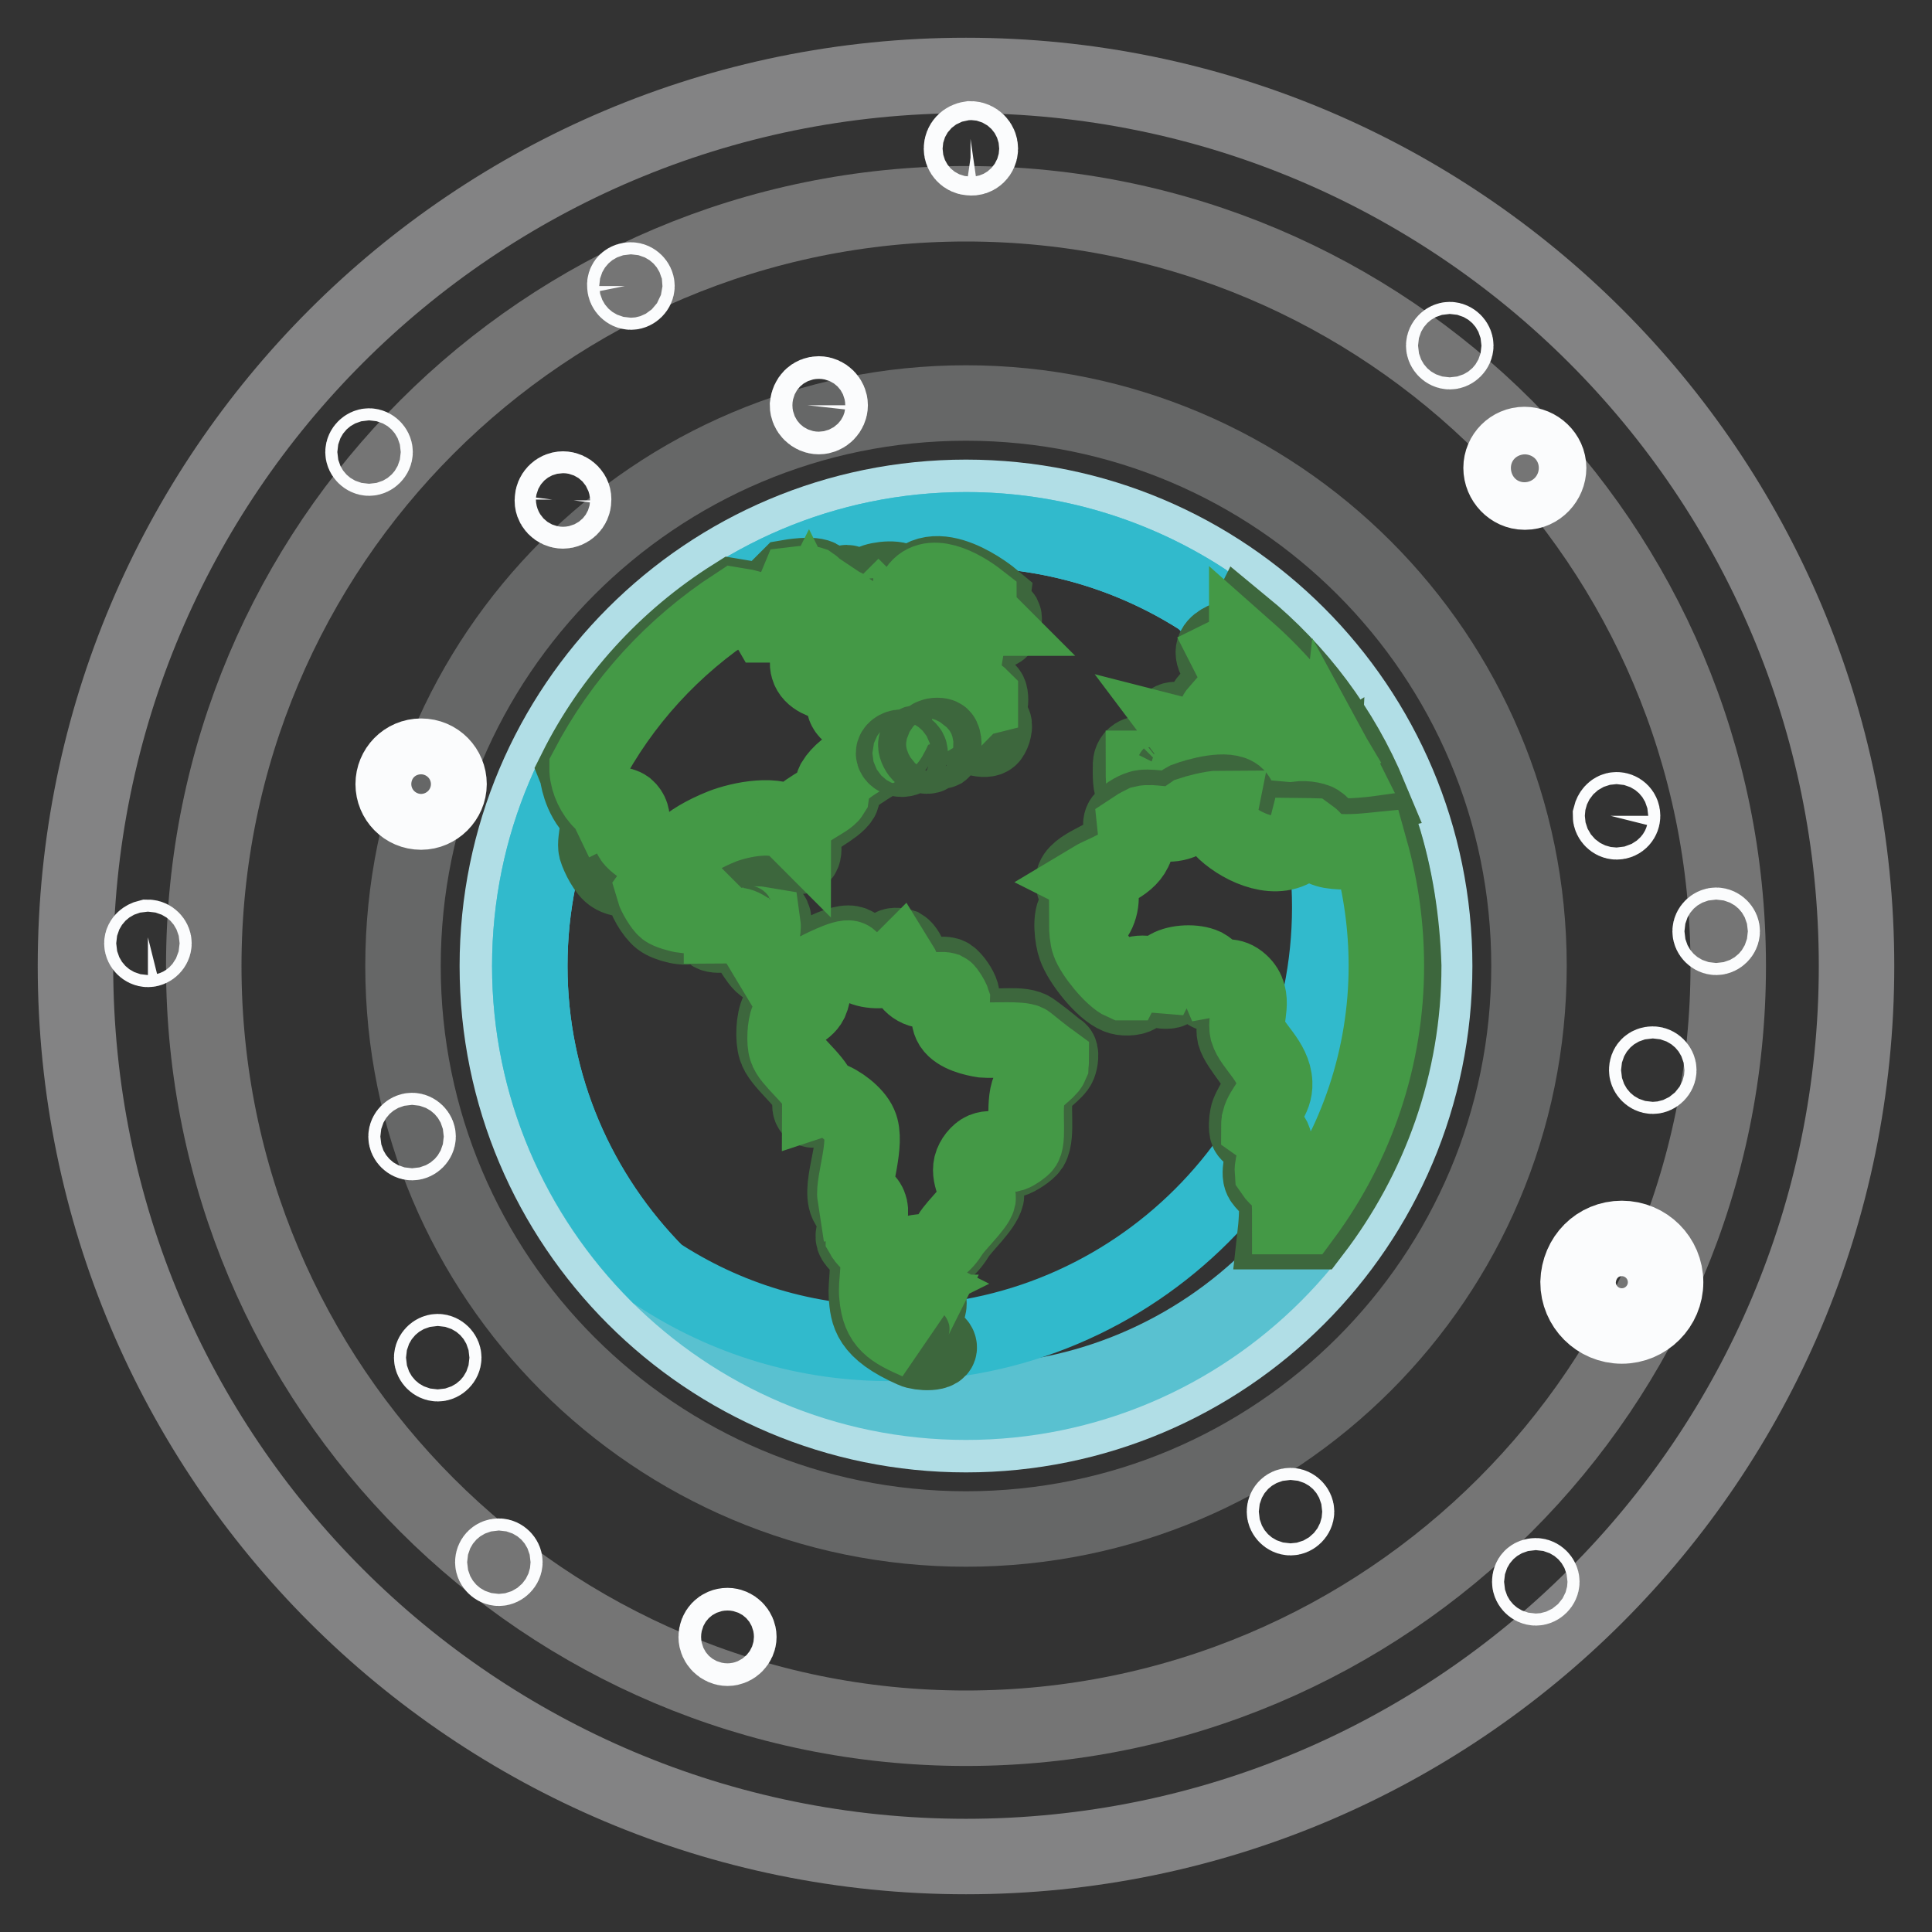
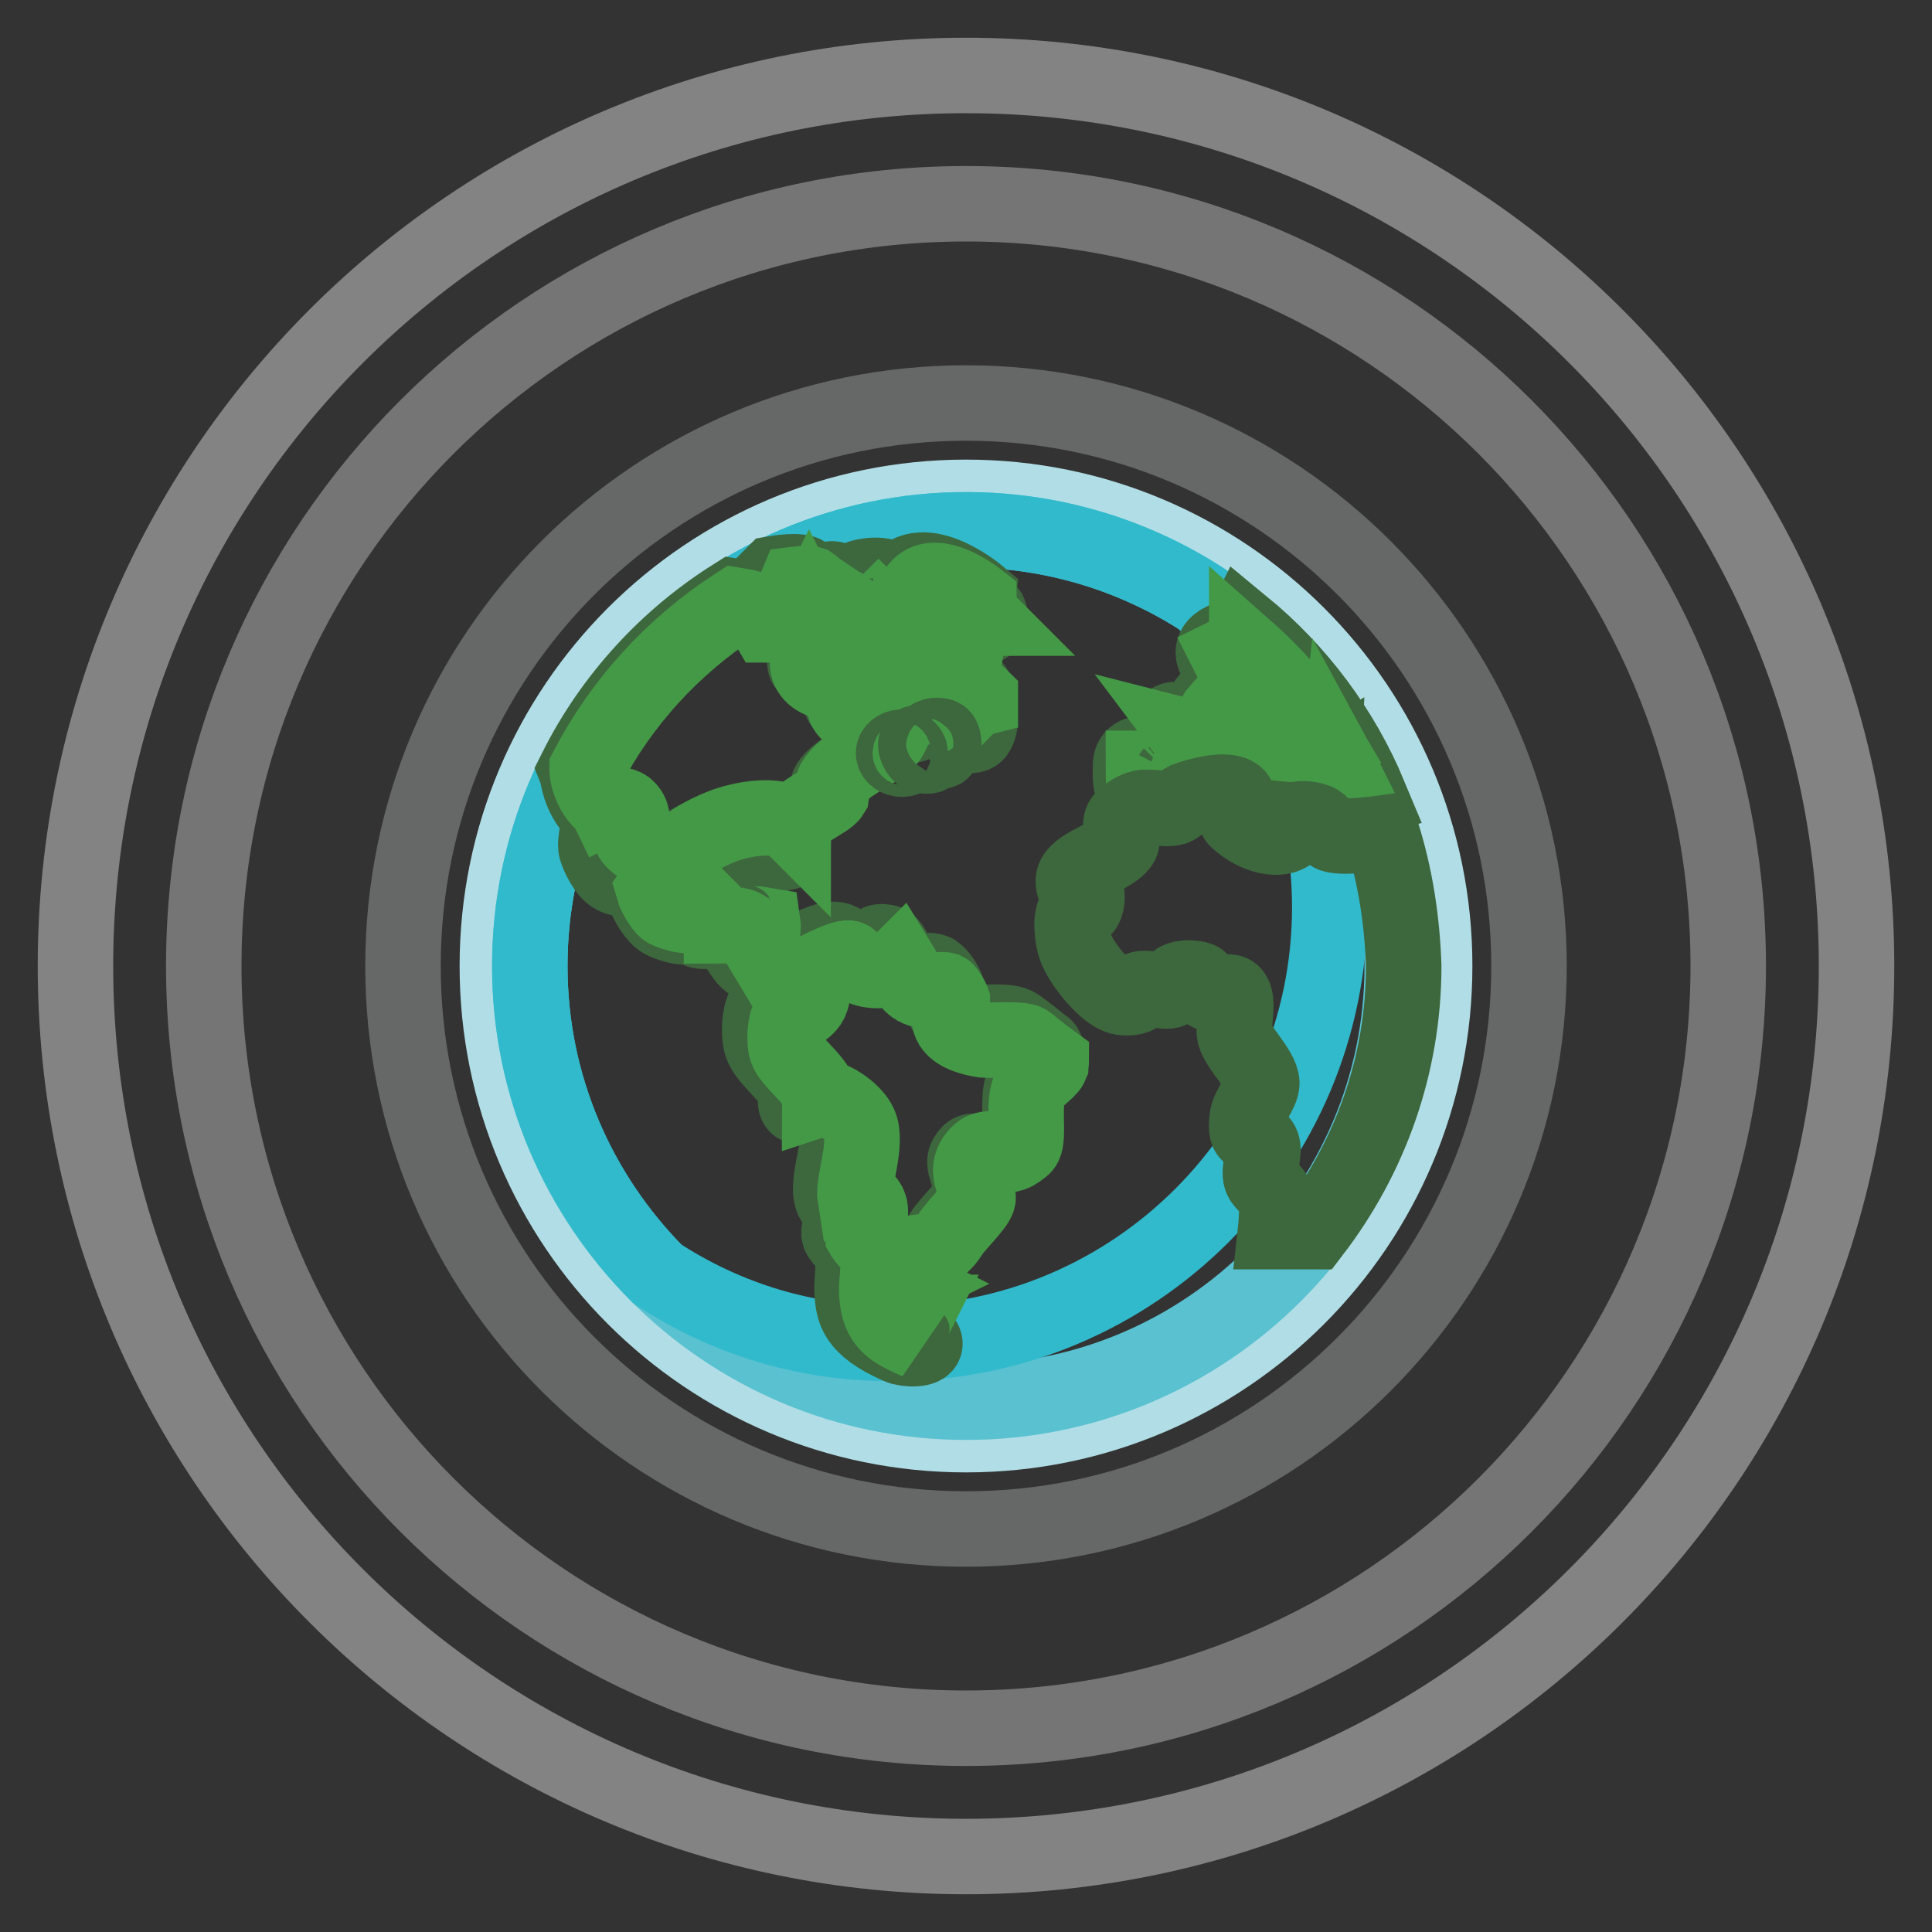
<svg xmlns="http://www.w3.org/2000/svg" version="1.1" x="0px" y="0px" viewBox="0 0 256 256" enable-background="new 0 0 256 256" xml:space="preserve">
  <rect x="0" y="0" width="256" height="256" fill="#333333" stroke="none" />
  <g>
    <path stroke-width="10" fill-opacity="0" stroke="#838384" d="M128,10c65.2,0,118,52.8,118,118c0,65.2-52.8,118-118,118c-65.2,0-118-52.8-118-118C10,62.8,62.8,10,128,10 z" />
    <path stroke-width="10" fill-opacity="0" stroke="#757575" d="M27,128c0,55.8,45.2,101,101,101c55.8,0,101-45.2,101-101S183.8,27,128,27C72.2,27,27,72.2,27,128z" />
    <path stroke-width="10" fill-opacity="0" stroke="#666767" d="M53.4,128c0,41.2,33.4,74.6,74.6,74.6c41.2,0,74.6-33.4,74.6-74.6c0-41.2-33.4-74.6-74.6-74.6 C86.8,53.4,53.4,86.8,53.4,128z" />
    <path stroke-width="10" fill-opacity="0" stroke="#b1dee6" d="M190.1,128c0,34.3-27.8,62.1-62.1,62.1c-34.3,0-62.1-27.8-62.1-62.1S93.7,65.9,128,65.9 C162.3,65.9,190.1,93.7,190.1,128z" />
    <path stroke-width="10" fill-opacity="0" stroke="#59c1d0" d="M185.8,128c0,31.9-25.9,57.8-57.8,57.8c-31.9,0-57.8-25.9-57.8-57.8S96.1,70.2,128,70.2 C159.9,70.2,185.8,96.1,185.8,128z" />
    <path stroke-width="10" fill-opacity="0" stroke="#31bacc" d="M87.1,168.8c-10.4-10.5-16.9-24.9-16.9-40.8c0-31.9,25.9-57.8,57.8-57.8c11.5,0,22.3,3.4,31.3,9.2 c10.4,10.5,16.9,24.9,16.9,40.8c0,31.9-25.9,57.8-57.8,57.8C106.8,178.1,96.1,174.7,87.1,168.8L87.1,168.8z" />
-     <path stroke-width="10" fill-opacity="0" stroke="#3d673d" d="M78.9,107.6c0.9,0.8-0.2,3.7,0.1,4.9c0.3,1,1.3,3,2.2,3.5c0.4,0.3,1.6,0.7,2.1,0.3c0.3-0.2,0.4-1.2,0.2-1.6 c-0.3-0.9-2.3-1.9-2.6-2.7c-0.3-0.8-0.6-2.9,0-3.6c0.2-0.2,1-0.3,1.3-0.1c0.7,0.6-0.1,2.6,0.2,3.4c0.6,1.4,3.9,2.9,4,4.4 c0.1,0.5-1.1,1.3-1.1,1.8c0,1.1,1.3,3.2,2.2,3.9c0.9,0.7,3.5,1.4,4.5,0.8c0.2-0.1,0-0.9,0.2-1c0.4-0.3,1.6,0.1,1.9,0.5 c0.2,0.3-0.1,1.2,0.1,1.5c0.6,0.7,2.9-0.1,3.7,0.3c1.2,0.6,2.3,3.6,3.5,4.2c1,0.5,3.7-0.3,4.6,0.5c0.6,0.5,0.4,2.4,0.1,3.1 c-0.4,0.8-2.5,1.5-3,2.3c-0.6,1.1-0.7,3.7-0.3,4.9c0.5,1.8,3.8,4.2,4.5,6c0.2,0.5-0.2,1.7,0.2,2.1c0.4,0.3,1.5-0.3,1.9-0.1 c1,0.3,2.9,1.7,3.3,2.6c1.1,2.4-1.9,8.4-0.2,10.4c0.2,0.2,1.1-0.2,1.3,0c0.7,0.8-1,3.2-0.7,4.2c0.2,0.7,1.5,1.5,1.7,2.2 c0.4,1.3-0.1,4,0,5.4c0.2,2.4,0.3,4.6,6.2,7.2c0.8,0.4,3.9,0.6,3.4-0.6c-0.3-0.7-2.1-1.4-2.3-2.2c-0.3-0.9,1.4-2.9,0.9-3.7 c-0.2-0.4-1.3,0-1.7-0.2c-0.3-0.2-0.9-0.8-0.9-1.1c0-0.5,1.2-0.8,1.4-1.3c0.1-0.2,0.1-0.5,0-0.7c-0.2-0.3-1.2-0.4-1.5-0.7 c-0.2-0.2-0.2-0.9,0-1c1.4-1.2,4.1,0.4,6.5-3.6c0.9-1.4,3.5-3.7,3.9-5.3c0.2-1.1-1.2-3.3-0.9-4.4c0.1-0.3,0.5-0.9,0.8-1 c0.8-0.3,2.7,0.8,3.5,0.6c0.7-0.2,2.1-1.1,2.5-1.7c1-1.7,0-5.9,0.8-7.7c0.4-1,2.5-2.2,2.9-3.2c0.2-0.5,0.4-1.7,0-1.9 c-0.9-0.6-0.5-0.5-3.5-2.7c-1.3-1-4.8-0.3-6.4-0.6c-0.9-0.1-2.7-0.5-3.2-1.3c-0.4-0.6,0.4-2.3,0.2-3c-0.2-0.7-1-1.9-1.6-2.3 c-0.8-0.5-3,0.2-3.8-0.2c-1-0.5-1.5-3.1-2.5-3.7c-0.3-0.1-1-0.2-1.3,0c-0.2,0.1-0.1,0.7-0.2,0.8c-0.7,0.5-2.7,0.5-3.4,0.1 c-1.6-0.9-0.9-2.8-7.4,0.7c-1.1,0.6-4,0.2-4.8-0.7c-0.8-0.9,0.7-4.1-0.1-5c-0.6-0.7-3,0-3.4-0.8c-0.4-0.7,1.5-2.4,1.1-3.2 c-0.2-0.4-1.1-0.6-1.5-0.6c-1.2,0.2-2.9,2.5-4.1,2.9c-2.2,0.6-9.9-4.2,1.9-8.9c1.8-0.7,6.5-1.8,7.9-0.3c0.4,0.4-0.4,1.6-0.1,2.1 c0.3,0.5,1.6,1.2,2.1,0.9c0.7-0.5-0.1-2.7,0.3-3.4c0.8-1.5,4.2-2.8,5-4.2c0.2-0.3,0-1.1,0.2-1.4c1.1-1.9,5.4-3.7,6.9-5.3 c0.7-0.8,1.4-3.2,2.4-3.4c0.5-0.1,1.2,1,1.7,0.9c0.3,0,1-0.6,0.9-0.9c-0.1-0.5-1.4-0.5-1.6-0.9c-0.3-0.5,0.1-2.2,2.2-0.3 c2.1,1.8,2.5-0.3,3.3-0.5c0.2-0.1,0.8,0.3,0.8,0.6c0,0.2-0.6,0.4-0.7,0.6c-0.2,0.3-0.2,1.2,0,1.5c0.5,0.8,2.7,1.6,3.5,1.1 c0.4-0.2,0.8-1.5,0.6-1.9c-0.2-0.5-1.8-0.3-2.1-0.8c-0.1-0.2-0.1-0.6,0-0.8c0.2-0.3,1.3-0.3,1.5-0.7c0.2-0.4,0.2-1.4,0-1.8 c-0.3-0.6-1.7-1-2.1-1.6c-0.4-0.7,0.4-2.9-0.3-3.3c-0.6-0.4-1.9,1-2.6,1.1c-0.3,0-1,0.1-1.1-0.1c-0.3-0.4,0.3-1.5,0-1.9 c-0.6-0.9-2.9-1.6-4-1.5c-0.6,0.1-1.7,0.8-1.9,1.4c-0.5,1,0.7,3.5,0,4.4c-0.5,0.6-2.4,0-3,0.5c-0.6,0.4-0.9,2.3-1.5,2.8 c-0.2,0.2-0.9,0.4-1.1,0.2c-0.6-0.5,0.6-2.7,0-3.3c-1-1-10-0.8-1-5.4c0.9-0.5,2.9-2.2,3.9-1.7c0.4,0.2,0.1,1.5,0.5,1.7 c0.3,0.2,1.2-0.1,1.5-0.3c0.2-0.3,0-1.2,0.2-1.4c0.3-0.2,1.1,0.3,1.4,0.1c0.8-0.3,1.4-2.2,2.1-2.6c0.9-0.6,4.4-0.7,4.4-0.7 s0.9,0.8,0.8,1.1c-0.2,1-3.5,1.6-3.3,2.6c0.3,1.3,3.9,1.8,5,1.3c0.4-0.2,0.4-1.3,0.7-1.5c0.6-0.4,2.2,0.2,2.8-0.2 c0.4-0.3,0.7-1.4,0.5-1.8c-0.2-0.3-1.2-0.2-1.4-0.5c-0.3-0.4-0.1-1.9-0.1-1.9s-8-6.7-11.1-0.9c-0.3,0.5,0.2,1.9-0.2,2.3 c-0.4,0.4-1.9,0.4-2.3,0c-0.3-0.3-0.3-1.4-0.1-1.8c0.3-0.6,2.1-0.9,1.9-1.5c-0.3-1-3.3-0.7-4.2-0.2c-0.4,0.2-1.3,1.3-1,1.7 c0.1,0.2,0.8-0.1,1,0.1c0.3,0.3,0.5,1.3,0.2,1.6c-0.4,0.5-2.1-0.6-2.6-0.1c-0.2,0.2,0,0.8-0.2,0.9c-0.8,0.6-3.2,0.8-3.9,0.1 c-0.3-0.3-0.2-1.5,0.1-1.7c0.6-0.4,2.1,0.3,2.7,0c0.5-0.3,1.5-1.3,1.4-1.8c0-0.3-0.7-0.8-1-0.8c-0.3,0-0.8,0.7-1,0.9 c-0.5,0.5,0,0.5-2.5-1.5c-0.8-0.7-4.2-0.1-4.2-0.1l-2.2,2.2l1.9,0.1l-0.6,1.6c0,0,2.5-0.3,3,0.2c0.1,0.1,0,0.7-0.1,0.8 c-0.6,0.6-3.4,0.7-3.4,0.7l-1-1.7L99,79.3l-1.8-0.3c-8.9,5.6-16.2,13.6-20.9,23l0.2,0.5C76.5,102.6,76.8,105.6,78.9,107.6 L78.9,107.6z" />
+     <path stroke-width="10" fill-opacity="0" stroke="#3d673d" d="M78.9,107.6c0.9,0.8-0.2,3.7,0.1,4.9c0.3,1,1.3,3,2.2,3.5c0.4,0.3,1.6,0.7,2.1,0.3c0.3-0.2,0.4-1.2,0.2-1.6 c-0.3-0.9-2.3-1.9-2.6-2.7c-0.3-0.8-0.6-2.9,0-3.6c0.2-0.2,1-0.3,1.3-0.1c0.7,0.6-0.1,2.6,0.2,3.4c0.6,1.4,3.9,2.9,4,4.4 c0.1,0.5-1.1,1.3-1.1,1.8c0,1.1,1.3,3.2,2.2,3.9c0.9,0.7,3.5,1.4,4.5,0.8c0.2-0.1,0-0.9,0.2-1c0.2,0.3-0.1,1.2,0.1,1.5c0.6,0.7,2.9-0.1,3.7,0.3c1.2,0.6,2.3,3.6,3.5,4.2c1,0.5,3.7-0.3,4.6,0.5c0.6,0.5,0.4,2.4,0.1,3.1 c-0.4,0.8-2.5,1.5-3,2.3c-0.6,1.1-0.7,3.7-0.3,4.9c0.5,1.8,3.8,4.2,4.5,6c0.2,0.5-0.2,1.7,0.2,2.1c0.4,0.3,1.5-0.3,1.9-0.1 c1,0.3,2.9,1.7,3.3,2.6c1.1,2.4-1.9,8.4-0.2,10.4c0.2,0.2,1.1-0.2,1.3,0c0.7,0.8-1,3.2-0.7,4.2c0.2,0.7,1.5,1.5,1.7,2.2 c0.4,1.3-0.1,4,0,5.4c0.2,2.4,0.3,4.6,6.2,7.2c0.8,0.4,3.9,0.6,3.4-0.6c-0.3-0.7-2.1-1.4-2.3-2.2c-0.3-0.9,1.4-2.9,0.9-3.7 c-0.2-0.4-1.3,0-1.7-0.2c-0.3-0.2-0.9-0.8-0.9-1.1c0-0.5,1.2-0.8,1.4-1.3c0.1-0.2,0.1-0.5,0-0.7c-0.2-0.3-1.2-0.4-1.5-0.7 c-0.2-0.2-0.2-0.9,0-1c1.4-1.2,4.1,0.4,6.5-3.6c0.9-1.4,3.5-3.7,3.9-5.3c0.2-1.1-1.2-3.3-0.9-4.4c0.1-0.3,0.5-0.9,0.8-1 c0.8-0.3,2.7,0.8,3.5,0.6c0.7-0.2,2.1-1.1,2.5-1.7c1-1.7,0-5.9,0.8-7.7c0.4-1,2.5-2.2,2.9-3.2c0.2-0.5,0.4-1.7,0-1.9 c-0.9-0.6-0.5-0.5-3.5-2.7c-1.3-1-4.8-0.3-6.4-0.6c-0.9-0.1-2.7-0.5-3.2-1.3c-0.4-0.6,0.4-2.3,0.2-3c-0.2-0.7-1-1.9-1.6-2.3 c-0.8-0.5-3,0.2-3.8-0.2c-1-0.5-1.5-3.1-2.5-3.7c-0.3-0.1-1-0.2-1.3,0c-0.2,0.1-0.1,0.7-0.2,0.8c-0.7,0.5-2.7,0.5-3.4,0.1 c-1.6-0.9-0.9-2.8-7.4,0.7c-1.1,0.6-4,0.2-4.8-0.7c-0.8-0.9,0.7-4.1-0.1-5c-0.6-0.7-3,0-3.4-0.8c-0.4-0.7,1.5-2.4,1.1-3.2 c-0.2-0.4-1.1-0.6-1.5-0.6c-1.2,0.2-2.9,2.5-4.1,2.9c-2.2,0.6-9.9-4.2,1.9-8.9c1.8-0.7,6.5-1.8,7.9-0.3c0.4,0.4-0.4,1.6-0.1,2.1 c0.3,0.5,1.6,1.2,2.1,0.9c0.7-0.5-0.1-2.7,0.3-3.4c0.8-1.5,4.2-2.8,5-4.2c0.2-0.3,0-1.1,0.2-1.4c1.1-1.9,5.4-3.7,6.9-5.3 c0.7-0.8,1.4-3.2,2.4-3.4c0.5-0.1,1.2,1,1.7,0.9c0.3,0,1-0.6,0.9-0.9c-0.1-0.5-1.4-0.5-1.6-0.9c-0.3-0.5,0.1-2.2,2.2-0.3 c2.1,1.8,2.5-0.3,3.3-0.5c0.2-0.1,0.8,0.3,0.8,0.6c0,0.2-0.6,0.4-0.7,0.6c-0.2,0.3-0.2,1.2,0,1.5c0.5,0.8,2.7,1.6,3.5,1.1 c0.4-0.2,0.8-1.5,0.6-1.9c-0.2-0.5-1.8-0.3-2.1-0.8c-0.1-0.2-0.1-0.6,0-0.8c0.2-0.3,1.3-0.3,1.5-0.7c0.2-0.4,0.2-1.4,0-1.8 c-0.3-0.6-1.7-1-2.1-1.6c-0.4-0.7,0.4-2.9-0.3-3.3c-0.6-0.4-1.9,1-2.6,1.1c-0.3,0-1,0.1-1.1-0.1c-0.3-0.4,0.3-1.5,0-1.9 c-0.6-0.9-2.9-1.6-4-1.5c-0.6,0.1-1.7,0.8-1.9,1.4c-0.5,1,0.7,3.5,0,4.4c-0.5,0.6-2.4,0-3,0.5c-0.6,0.4-0.9,2.3-1.5,2.8 c-0.2,0.2-0.9,0.4-1.1,0.2c-0.6-0.5,0.6-2.7,0-3.3c-1-1-10-0.8-1-5.4c0.9-0.5,2.9-2.2,3.9-1.7c0.4,0.2,0.1,1.5,0.5,1.7 c0.3,0.2,1.2-0.1,1.5-0.3c0.2-0.3,0-1.2,0.2-1.4c0.3-0.2,1.1,0.3,1.4,0.1c0.8-0.3,1.4-2.2,2.1-2.6c0.9-0.6,4.4-0.7,4.4-0.7 s0.9,0.8,0.8,1.1c-0.2,1-3.5,1.6-3.3,2.6c0.3,1.3,3.9,1.8,5,1.3c0.4-0.2,0.4-1.3,0.7-1.5c0.6-0.4,2.2,0.2,2.8-0.2 c0.4-0.3,0.7-1.4,0.5-1.8c-0.2-0.3-1.2-0.2-1.4-0.5c-0.3-0.4-0.1-1.9-0.1-1.9s-8-6.7-11.1-0.9c-0.3,0.5,0.2,1.9-0.2,2.3 c-0.4,0.4-1.9,0.4-2.3,0c-0.3-0.3-0.3-1.4-0.1-1.8c0.3-0.6,2.1-0.9,1.9-1.5c-0.3-1-3.3-0.7-4.2-0.2c-0.4,0.2-1.3,1.3-1,1.7 c0.1,0.2,0.8-0.1,1,0.1c0.3,0.3,0.5,1.3,0.2,1.6c-0.4,0.5-2.1-0.6-2.6-0.1c-0.2,0.2,0,0.8-0.2,0.9c-0.8,0.6-3.2,0.8-3.9,0.1 c-0.3-0.3-0.2-1.5,0.1-1.7c0.6-0.4,2.1,0.3,2.7,0c0.5-0.3,1.5-1.3,1.4-1.8c0-0.3-0.7-0.8-1-0.8c-0.3,0-0.8,0.7-1,0.9 c-0.5,0.5,0,0.5-2.5-1.5c-0.8-0.7-4.2-0.1-4.2-0.1l-2.2,2.2l1.9,0.1l-0.6,1.6c0,0,2.5-0.3,3,0.2c0.1,0.1,0,0.7-0.1,0.8 c-0.6,0.6-3.4,0.7-3.4,0.7l-1-1.7L99,79.3l-1.8-0.3c-8.9,5.6-16.2,13.6-20.9,23l0.2,0.5C76.5,102.6,76.8,105.6,78.9,107.6 L78.9,107.6z" />
    <path stroke-width="10" fill-opacity="0" stroke="#449946" d="M108.6,145.6c0.3-0.1,0.7-0.1,1.2,0c1.4,0.4,3.5,2,4.1,3.4c1.1,2.4-0.9,7.7-0.6,9.6c0.5-0.1,1,0,1.5,0.5 c1.4,1.6-0.4,3.6-0.4,4.7c0.4,0.7,1.3,1.1,1.7,2.2c0.6,1.8-0.1,3.9,0.1,5.7c0.3,3.7,2,4.6,5.4,6.1c-0.3-0.3-0.6-0.6-0.7-1.1 c-0.3-1.1,0.3-2,0.7-2.8c-0.3,0-0.5-0.1-0.8-0.2c-0.8-0.5-1.7-1.5-1.6-2.4c0-0.6,0.3-1,0.7-1.2c-0.2-0.1-0.3-0.3-0.5-0.4 c-0.6-0.8-0.6-2.2,0.2-2.9c2.1-1.8,4.1,0.2,6.3-3.2c0.7-1.2,3.5-3.8,3.7-4.8c0.1-1-1.3-2.7-0.9-4.4c0.2-0.8,0.9-1.7,1.6-2 c1.5-0.6,2.7,0.5,3.8,0.5c0.4-0.1,1.4-0.8,1.6-1.1c0.7-1.2-0.2-5.5,0.7-7.5c0.6-1.3,2.5-2.4,2.8-3.1c0-0.1,0.1-0.4,0.1-0.6 c-1.1-0.8-2.2-1.7-3.2-2.5c-0.7-0.5-4.7-0.2-5.8-0.3c-1.3-0.2-3.4-0.7-4.2-1.9c-0.8-1.3,0.1-2.4,0.1-3.3c-0.1-0.3-0.7-1.3-0.9-1.4 c-1-0.3-2.5,0.5-3.9-0.3c-1.3-0.7-1.7-2.5-2.2-3.3c-0.1,0.1-0.2,0.2-0.3,0.3c-1.1,0.9-3.7,0.9-4.9,0.2c-0.6-0.3-0.9-0.7-1.4-1.1 c-0.6-0.4-4.3,1.5-4.8,1.8c-0.1,0.1-0.2,0.1-0.3,0.1c0.5,1.2,0.3,2.9-0.1,3.8c-0.7,1.4-2.4,1.6-3,2.4c-0.4,0.8-0.5,3.1-0.2,3.9 c0.4,1.5,3.6,3.8,4.4,5.8C108.7,144.9,108.6,145.2,108.6,145.6L108.6,145.6z M100.7,125.3c0.1-1,0.5-2.1,0.4-2.8 c-1.1-0.2-2.7,0.3-3.5-1.1c-0.6-1.1,0-2,0.6-2.8c-0.8,0.6-2.1,2.1-3.3,2.5c0.1,0.1,0.2,0.2,0.3,0.3c0.4,0.5,0.4,0.9,0.4,1.3 c0.9,0,2-0.4,3,0.2C99.3,123.2,100.1,124.3,100.7,125.3z M91.4,120.5c-3.4-1.8-5.7-7,4.3-11c2.3-0.9,7.4-2,9.4,0c0,0,0,0,0,0 c0-0.1,0.1-0.1,0.1-0.2c1-2,4.4-3.1,5-4.1c0.1-0.6,0-1,0.3-1.6c1.5-2.5,5.2-3.6,7.1-5.5c0.9-1,1.1-3.2,2.9-3.8c0-1.7,2-3.2,4.6-1 c0.1,0.1,0.4,0.3,0.5,0.4c0.5-0.3,0.6-0.9,1.6-1.1c0.5-0.1,1.2,0.1,1.6,0.4c0.3-0.3,0.7-0.4,1.1-0.5c0-0.1,0-0.2,0-0.2 c-0.6-0.6-1.5-0.7-2.1-1.7c-0.4-0.7-0.3-1.5-0.2-2.1c-0.4,0.3-0.8,0.5-1.3,0.6c-0.8,0.1-1.8,0.1-2.4-0.5c-0.7-0.8-0.4-1.5-0.3-2.2 c-0.6-0.4-2-0.8-2.5-0.8c-0.2,0.1-0.8,0.5-0.9,0.6c-0.2,1.2,1.1,3.2-0.2,4.7c-1,1.2-2.4,0.5-3.1,0.6c-0.6,0.8-0.5,2-1.6,2.8 c-0.8,0.6-2,0.8-2.8,0.2c-1.2-1-0.5-2.4-0.4-3.4c-0.5-0.1-1.3-0.3-1.6-0.4c-1.3-0.3-3-0.8-3.4-2.2c-0.7-2.3,3-4.2,4.6-5 c1-0.5,2.1-1.5,3.4-1.9c-0.4,0-0.9-0.1-1.3-0.3c-0.1,0.2-0.2,0.4-0.5,0.6c-1.3,1-4.5,1.3-5.7,0c-0.2-0.2-0.3-0.4-0.4-0.6 c-0.1,0.2-0.2,0.3-0.3,0.4c-0.9,0.9-3.2,1.1-4.4,1.1h-0.8l-1.1-1.9l-1.9-0.5l-1.2-0.2c-8.3,5.4-15.1,12.8-19.7,21.6l0,0.1l0,0.2 c0.1,1.5,0.9,3.2,2,4.2c0.2,0.2,0.4,0.4,0.5,0.6c0.8-0.4,2-0.4,2.7,0.1c1.4,1.2,0.4,2.8,0.6,3.9c0.5,1.2,3.9,2.4,4.1,4.8 c0.1,1.1-0.6,1.5-1.1,2.2c0.2,0.7,1.1,2.2,1.6,2.6c0.4,0.3,1.7,0.7,2.5,0.8C90.7,121.2,90.9,120.8,91.4,120.5L91.4,120.5z  M115.7,81.6c0.4,0,0.8,0,1.2,0.2c0.2,0.1,0.4,0.2,0.5,0.4c0.1-0.1,0.2-0.2,0.4-0.3c-0.5-0.1-0.9-0.3-1.2-0.6 c-0.1-0.1-0.1-0.1-0.2-0.2l0,0C116.1,81.4,115.9,81.6,115.7,81.6L115.7,81.6z M121.3,79.3c1.2-0.6,3.7-0.8,4.9-0.8h0.6l0.4,0.4 c0.6,0.6,1.3,1.4,1.2,2.3c-0.2,1.4-1.6,1.8-2.6,2.3c0.7,0.2,1.5,0.3,2.1,0.2c0.2-0.5,0.2-1,0.8-1.4c0.6-0.4,1.2-0.4,1.7-0.4 c-0.1-0.1-0.1-0.1-0.2-0.2c-0.4-0.5-0.5-1.4-0.5-2.2c-2.3-1.8-6.7-4.2-8.4-1.1C121.3,78.8,121.3,79,121.3,79.3z M107.2,79.4 c0.1-0.4,0.4-0.8,0.7-1.1c0.1-0.1,0.3-0.2,0.4-0.2c-0.3-0.2-0.5-0.5-0.8-0.7c-0.3-0.1-1.1-0.1-1.9,0l-0.5,1.2 c0.8,0.1,1.5,0.3,1.9,0.7C107.1,79.3,107.1,79.4,107.2,79.4z" />
    <path stroke-width="10" fill-opacity="0" stroke="#3d673d" d="M119.5,99c-0.6,0-1.1,0.4-1.1,0.8c0,0.4,0.5,0.8,1.1,0.8c0.6,0,1.1-0.4,1.1-0.8 C120.6,99.3,120.1,99,119.5,99z M123,98.5c-0.3,0.2-1.4-0.3-1.6,0c-0.2,0.3,0.2,1.1,0.5,1.4c0.2,0.2,1,0.4,1.3,0.2 c0.3-0.2,0.2-1,0.5-1.1c0.3-0.1,0.9,0.6,1.1,0.5c0.4-0.3,0.3-1.6,0-1.9c-0.2-0.2-1-0.2-1.3,0C123.2,97.6,123.2,98.4,123,98.5z  M161.6,88.2c0.3,0.4,0.4,1.7,0.8,1.9c0.5,0.3,1.9-0.8,2.4-0.5c0.5,0.4,0.6,2.1,0.1,2.5c-0.8,0.8-3.5-0.2-4.5,0.3 c-0.9,0.5-1.4,2.8-2.3,3.2c-0.6,0.3-2.3-0.6-2.9-0.1c-0.5,0.4-0.7,2.1-0.3,2.6c0.1,0.2,0.8,0,0.9,0.2c0.3,0.3,0.3,1.4,0,1.7 c-0.8,0.7-3.2-0.3-4.2-0.2c-0.6,0-1.9,0.2-1.8,1.8c0,0.8-0.1,2.7,0.5,3.3c0.4,0.5,1.7,0.7,2.3,0.7c1-0.1,2.9-1.1,3.7-1.7 c0.9-0.7,1.7-3.2,2.7-3.7c0.6-0.3,2.1,0.7,2.8,0.5c0.6-0.2,0.9-1.9,1.5-1.8c0.4,0.1,0.2,1.4,0.5,1.7c0.7,0.9,3.5,1.3,3.9,2.4 c0.2,0.5-0.9,1.8-0.6,2.3c0.1,0.1,0.3,0.2,0.5,0.1c0.7-0.2,1.7-2.3,1.7-2.3s-2.6-1.9-3.1-2.7c-0.2-0.4-0.7-1.4-0.5-1.7 c0.4-0.5,1.8-0.3,2.4-0.1c0.8,0.3,2.1,1.4,2.4,2.2c0.3,0.6,0,2,0.3,2.5c0.4,0.7,1.6,2.3,2.3,1.9c1-0.5,0.2-2.5,2.2-3.7 c0,0-0.1,1.9,0.1,2.5c0.2,0.6,0.9,1.6,1.5,1.8c1.1,0.5,4.6-0.3,4.6-0.3c-3.7-8.9-9.5-16.6-16.8-22.6l-0.6,1.2 C164,84.4,158.8,84.9,161.6,88.2L161.6,88.2z" />
    <path stroke-width="10" fill-opacity="0" stroke="#449946" d="M160.9,99c0.5-0.9,1-1.9,2.5-1.7c0.4,0,0.7,0.2,0.9,0.3c1-1.1,3-1,4.3-0.5c1.2,0.4,2.9,1.9,3.4,3.1 c0.5,1,0.2,1.7,0.3,2.4l0,0c0.3-0.9,0.6-1.6,2-2.4l1.8-1c-2.9-4.9-6.6-9.3-10.9-13.1l0,0.1l-1,0.1c-0.3,0-1.1,0.2-1.5,0.4 c0.1,0.2,0.2,0.4,0.3,0.4c0.3,0.3,0.4,0.6,0.5,1c0.8-0.3,1.5-0.5,2.4,0.2c1.3,1.1,1.5,4,0.3,5.2c-1.5,1.5-3.4,0.5-4.8,0.7 c-0.8,0.9-0.8,2.5-2.4,3.2c-0.6,0.3-1.1,0.3-1.5,0.2c0.3,0.4,0.4,0.9,0.5,1.4c0.1-0.1,0.3-0.2,0.4-0.2 C159.4,98.4,160.1,98.8,160.9,99L160.9,99z M177.1,100.9l-0.1,0.9c0,0.4-0.1,1.4,0,1.8c0.1,0.2,0.5,0.8,0.5,0.8 c0.3,0.1,0.8,0,1.4,0C178.3,103.2,177.7,102,177.1,100.9z M155.4,102.3c-1.3,0.1-2.6-0.5-3.8-0.5c0,0-0.1,0-0.1,0 c0,0.4,0,1.6,0.1,2.1c0.3,0.1,0.6,0.1,0.8,0.1c0.6,0,2.2-0.9,2.7-1.3C155.2,102.6,155.3,102.5,155.4,102.3L155.4,102.3z" />
    <path stroke-width="10" fill-opacity="0" stroke="#3d673d" d="M183.1,110.4c0,0-5,0.7-6.5,0.2c-0.7-0.2-1.5-1.6-2.2-1.8c-0.7-0.3-2.5-0.5-3.1,0c-0.3,0.2-0.1,1.2-0.3,1.5 c-1.3,1.2-4.5,0.7-7.1-1.7c-0.6-0.5,0.5-2.5,0-3.1c-1.2-1.2-5.2-0.1-6.8,0.5c-0.4,0.2-1.1,0.9-1.5,1c-1.1,0.4-3.5-0.3-4.6,0.1 c-0.7,0.2-2.1,1-2.4,1.7c-0.3,0.7,0.3,2.2,0,2.9c-0.9,1.7-5.6,2.8-6.3,4.6c-0.2,0.4,0,1.4,0.3,1.7c0.2,0.2,1.1,0,1.3,0.2 c0.3,0.5,0.1,1.8-0.3,2.2c-0.2,0.2-0.9-0.1-1,0.1c-0.9,0.9-0.5,3.9-0.1,5c0.7,2,3.6,5.7,5.6,6.5c0.6,0.3,2.1,0.3,2.6-0.1 c0.1-0.1,0-0.6,0.1-0.7c0.8-0.7,3.4,0.5,4.4,0c0.3-0.2,0.5-1.1,0.8-1.3c0.6-0.4,2.2-0.4,2.9-0.1c0.5,0.2,0.8,1.6,1.3,1.8 c0.7,0.4,2.5-0.5,3.1,0c1,0.9,0,4.2,0.3,5.5c0.5,1.8,3.5,4.6,3.6,6.4c0,1.2-1.7,3.2-1.9,4.4c-0.1,0.5-0.2,1.6,0,2.1 c0.3,0.6,1.7,1,1.9,1.6c0.5,1-0.5,3.4-0.1,4.5c0.2,0.7,1.7,1.7,1.9,2.4c0.4,1.1,0,4.7,0,4.7h5c7.5-9.8,12-22,12-35.2 C185.8,122,184.9,116.1,183.1,110.4L183.1,110.4z" />
-     <path stroke-width="10" fill-opacity="0" stroke="#449946" d="M144,122.4c0,0.8,0.1,2,0.3,2.5c0.5,1.5,3.1,4.7,4.5,5.3c0.1,0,0.1,0,0.2,0c0.1-0.2,0.3-0.3,0.4-0.5 c1.5-1.3,3-0.5,4.4-0.4c0.2-0.4,0.4-0.8,1-1.1c1.2-0.7,3.5-0.8,4.8-0.2c0.9,0.5,1.1,1,1.4,1.7c1.1-0.2,2.2-0.6,3.4,0.5 c2.1,1.9,0.5,4.6,0.9,6.4c0.6,2,3.5,4,3.6,6.9c0.1,2.2-1.6,3.3-2,4.9c0,0.2-0.1,0.4-0.1,0.7c0.7,0.5,1.4,0.7,1.9,1.7 c0.8,1.8-0.2,3.3-0.1,4.5c0.6,0.9,1.5,1.2,2,2.6c0.3,0.8,0.3,2.1,0.3,3.3h1.8c7.1-9.6,11-21.2,11-33.2c0-5.2-0.7-10.3-2.1-15.3 c-2,0.2-4.5,0.3-5.8-0.1c-1.3-0.4-1.5-1.3-2.2-1.8c-0.1,0-0.4-0.1-0.7-0.1c-0.1,0.4-0.3,0.8-0.7,1.2c-2.8,2.6-7.5,0.5-9.9-1.7 c-1.1-1-0.8-2.1-0.6-3.1c-1.2,0-3.3,0.6-3.9,0.8c-0.6,0.4-0.9,0.9-1.7,1.1c-1.7,0.5-3.4-0.2-4.6,0.1c-0.2,0.1-0.8,0.4-1.1,0.6 c0.1,1,0.5,1.8-0.1,3c-1,2.1-4,2.9-5.5,3.8c0.2,0.1,0.4,0.3,0.6,0.6c0.9,1.3,0.5,3.7-0.6,4.8C144.7,122.2,144.4,122.3,144,122.4 L144,122.4z" />
-     <path stroke-width="10" fill-opacity="0" stroke="#fbfcfd" d="M108.5,52.2c0.8,0,1.5,0.7,1.5,1.5c0,0.8-0.7,1.5-1.5,1.5s-1.5-0.7-1.5-1.5 C107.1,52.8,107.7,52.2,108.5,52.2z M156.4,44.2L156.4,44.2z M128.6,18.4c0.7,0,1.3,0.6,1.3,1.3c0,0.7-0.6,1.3-1.3,1.2 c-0.7,0-1.2-0.6-1.2-1.2C127.4,19,127.9,18.5,128.6,18.4z M203.5,208.8c0.4,0,0.8,0.4,0.8,0.8c0,0.4-0.4,0.8-0.8,0.8 c-0.4,0-0.8-0.4-0.8-0.8C202.7,209.1,203,208.8,203.5,208.8z M66.1,206.2c0.4,0,0.8,0.4,0.8,0.8s-0.4,0.8-0.8,0.8s-0.8-0.4-0.8-0.8 S65.6,206.2,66.1,206.2z M152.1,235.6L152.1,235.6z M227.4,122.6c0.4,0,0.8,0.4,0.8,0.8s-0.4,0.8-0.8,0.8s-0.8-0.4-0.8-0.8 S227,122.6,227.4,122.6L227.4,122.6z M214.2,107.3c0.4,0,0.8,0.3,0.8,0.8c0,0.4-0.3,0.8-0.8,0.8c0,0,0,0,0,0 c-0.4,0-0.8-0.4-0.8-0.8C213.5,107.7,213.8,107.3,214.2,107.3z M219,141c0.4,0,0.8,0.4,0.8,0.8c0,0.4-0.4,0.8-0.8,0.8 s-0.8-0.4-0.8-0.8C218.2,141.3,218.5,141,219,141z M171,199.5c0.4,0,0.8,0.4,0.8,0.8c0,0.4-0.4,0.8-0.8,0.8c0,0,0,0,0,0 c-0.4,0-0.8-0.4-0.8-0.8C170.2,199.9,170.5,199.5,171,199.5z M48.9,59.1c0.4,0,0.8,0.4,0.8,0.8c0,0.4-0.4,0.8-0.8,0.8 c-0.4,0-0.8-0.4-0.8-0.8c0,0,0,0,0,0C48.1,59.5,48.5,59.1,48.9,59.1z M83.6,37.1c0.4,0,0.8,0.4,0.8,0.8c0,0.4-0.4,0.8-0.8,0.8 c-0.4,0-0.8-0.4-0.8-0.8C82.7,37.4,83.1,37.1,83.6,37.1L83.6,37.1z M19.6,124.2c0.4,0,0.8,0.4,0.8,0.8c0,0.4-0.4,0.8-0.8,0.8 c-0.4,0-0.8-0.4-0.8-0.8C18.8,124.6,19.2,124.3,19.6,124.2z M54.6,149.8c0.4,0,0.8,0.4,0.8,0.8c0,0.4-0.4,0.8-0.8,0.8 c-0.4,0-0.8-0.4-0.8-0.8C53.8,150.2,54.2,149.8,54.6,149.8z M58,179.1c0.4,0,0.8,0.4,0.8,0.8c0,0.4-0.4,0.8-0.8,0.8 s-0.8-0.4-0.8-0.8C57.2,179.5,57.6,179.1,58,179.1z M192.1,45c0.4,0,0.8,0.4,0.8,0.8c0,0.4-0.4,0.8-0.8,0.8c-0.4,0-0.8-0.4-0.8-0.8 C191.3,45.4,191.7,45,192.1,45z M202,58.9c1.7,0,3.2,1.4,3.2,3.1c0,1.7-1.4,3.2-3.1,3.2c0,0-0.1,0-0.1,0c-1.7,0-3.1-1.5-3.1-3.2 C198.9,60.3,200.3,58.9,202,58.9z M96.4,215.4c0.8,0,1.5,0.7,1.5,1.5c0,0.8-0.7,1.5-1.5,1.5c-0.8,0-1.5-0.7-1.5-1.5 C94.9,216.1,95.5,215.4,96.4,215.4L96.4,215.4z M214.9,164.1c3.2,0,5.8,2.6,5.8,5.8c0,3.2-2.6,5.8-5.8,5.8c-3.2,0-5.8-2.6-5.8-5.8 C209.2,166.6,211.7,164.1,214.9,164.1z M55.8,100.2c2.1,0,3.7,1.7,3.7,3.7s-1.7,3.7-3.7,3.7c-2.1,0-3.7-1.7-3.7-3.7 S53.7,100.2,55.8,100.2z M74.6,64.8c0.8,0,1.5,0.7,1.4,1.5c0,0.8-0.7,1.4-1.4,1.4c-0.8,0-1.5-0.7-1.4-1.5 C73.2,65.5,73.8,64.8,74.6,64.8z" />
  </g>
</svg>